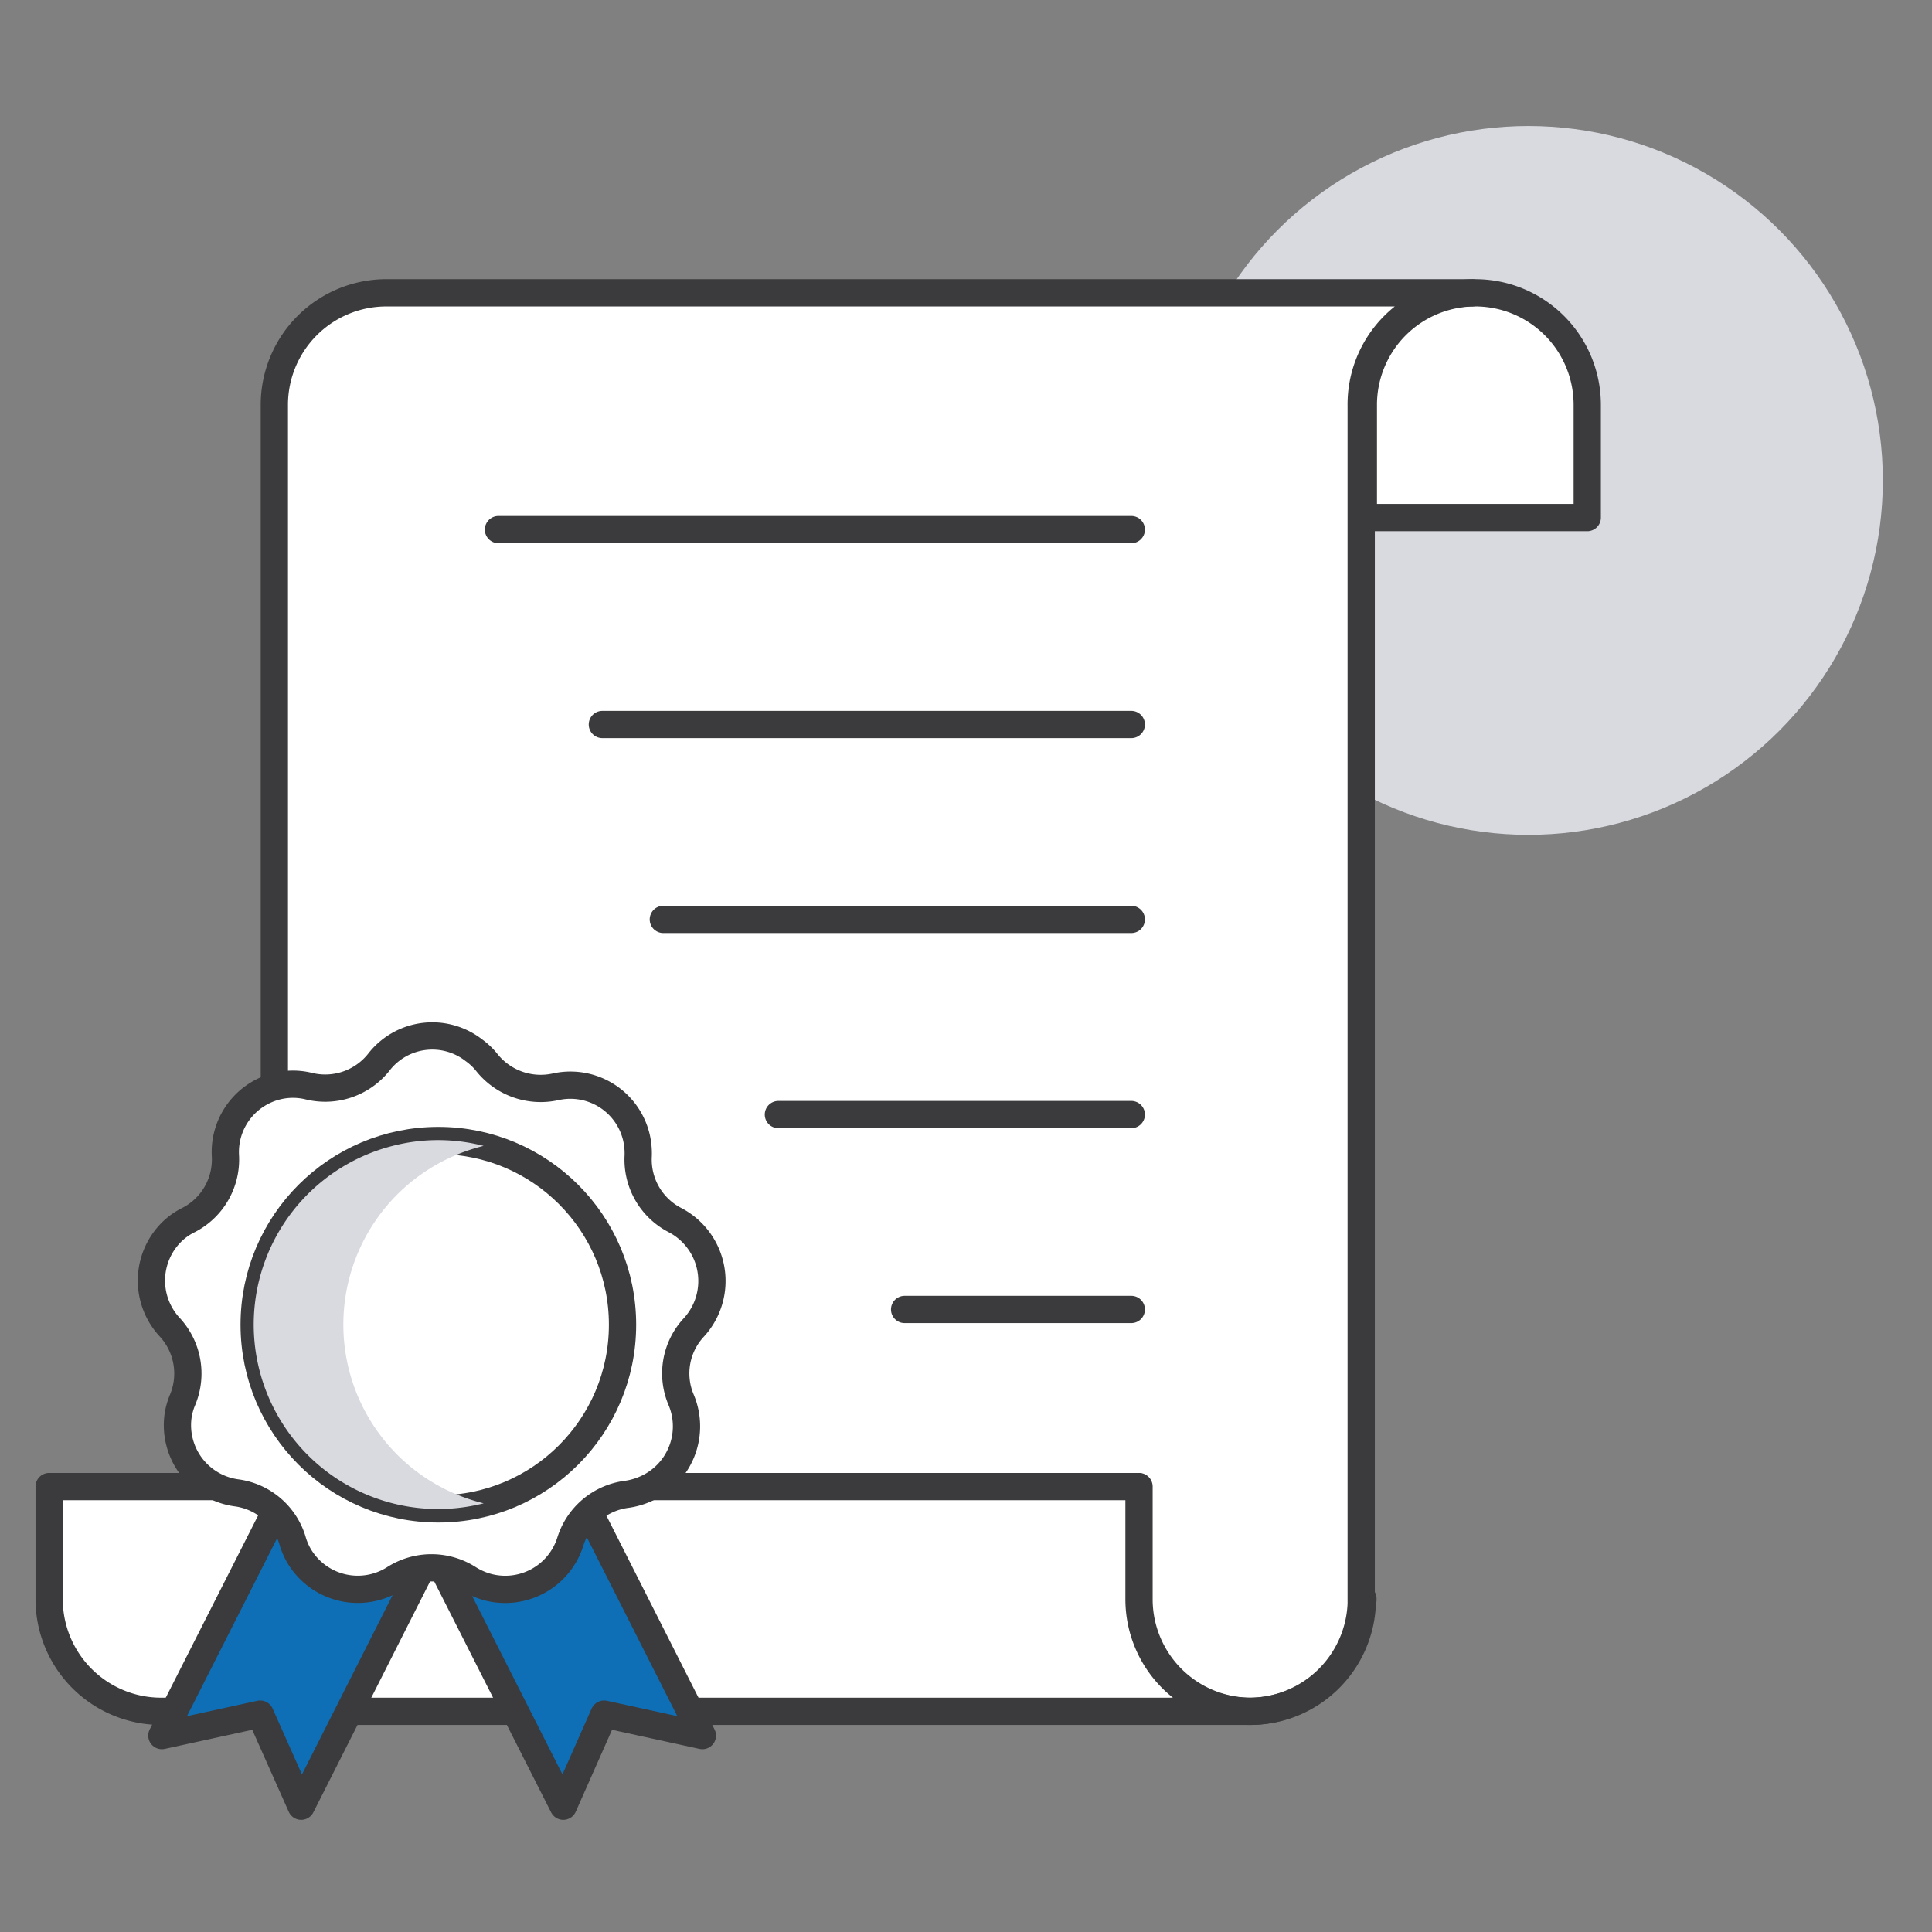
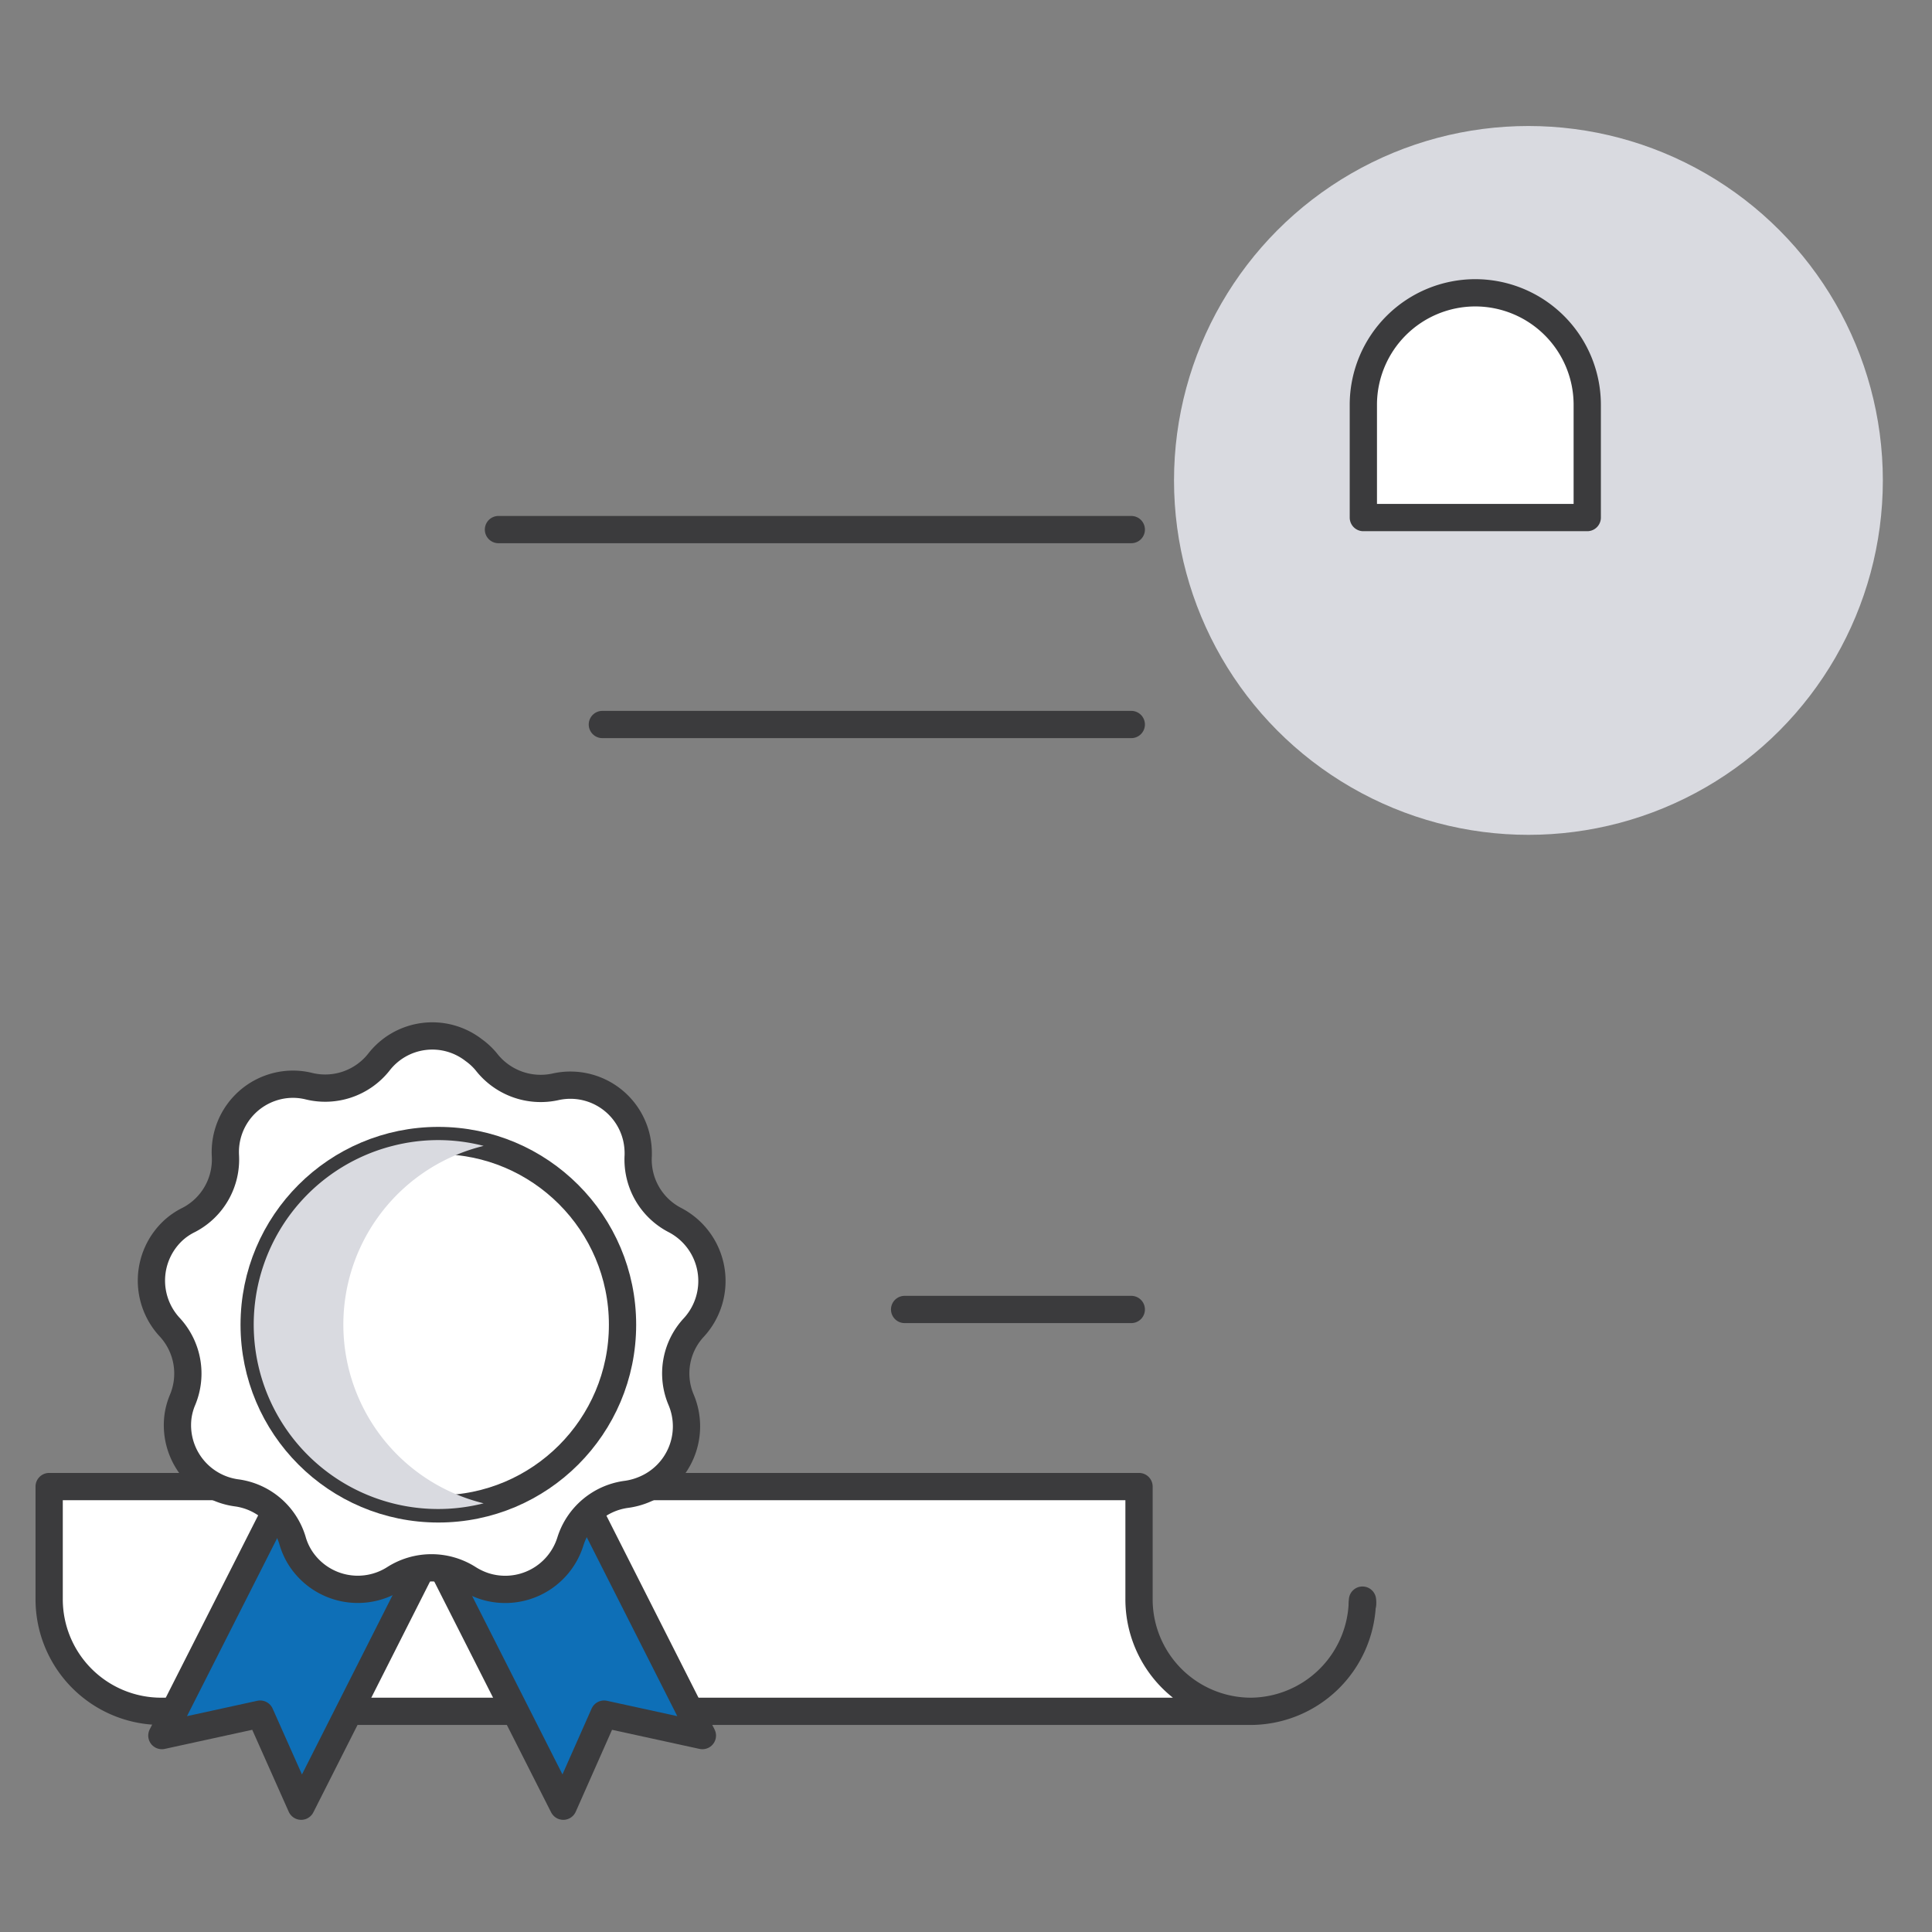
<svg xmlns="http://www.w3.org/2000/svg" viewBox="0 0 90 90">
  <rect x="0" y="0" width="90" height="90" fill="#808080" stroke="none" />
  <defs>
    <style>.cls-1{fill:#d9dae0;}.cls-2{fill:#fff;}.cls-2,.cls-3,.cls-4{stroke:#3b3b3d;stroke-linecap:round;stroke-linejoin:round;stroke-width:1.27px;}.cls-3,.cls-5{fill:none;}.cls-4{fill:#0e6fb7;}</style>
  </defs>
  <g id="图层_2" data-name="图层 2">
    <g id="图层_1-2" data-name="图层 1">
      <circle class="cls-1" cx="71.2" cy="22.38" r="16.51" />
      <g id="Layer_2" data-name="Layer 2">
        <g id="Layer_3" data-name="Layer 3">
          <path class="cls-2" d="M63.49,18.87Z" />
          <path class="cls-2" d="M63.5,18.82Z" />
          <path class="cls-2" d="M73.94,18.87a5.22,5.22,0,0,0-5.21-5.23h0a5.22,5.22,0,0,0-5.22,5.18v5.29H73.94Z" />
          <path class="cls-2" d="M63.49,74.52Z" />
-           <path class="cls-2" d="M63.49,74.53h0v-.06h0Z" />
          <path class="cls-2" d="M63.47,74.74v-.2h0A.67.67,0,0,1,63.47,74.74Z" />
-           <path class="cls-2" d="M63.5,13.64H18a5.22,5.22,0,0,0-5.22,5.23V46.39h0V69.25H53v5.24h0a5.22,5.22,0,0,0,5.21,5.23h0a5.22,5.22,0,0,0,5.2-5V47h0V18.91h0a5.2,5.2,0,0,1,5.17-5.27H63.5Z" />
          <path class="cls-2" d="M58.27,79.72h0a5.22,5.22,0,0,1-5.21-5.23h0V69.25H2.29v5.24h0A5.22,5.22,0,0,0,7.5,79.72H58.26a5.24,5.24,0,0,0,5.2-5A5.22,5.22,0,0,1,58.27,79.72Z" />
          <line class="cls-3" x1="23.22" y1="24.67" x2="52.7" y2="24.67" />
          <line class="cls-3" x1="28.06" y1="33.75" x2="52.7" y2="33.75" />
-           <line class="cls-3" x1="30.9" y1="42.83" x2="52.7" y2="42.83" />
-           <line class="cls-3" x1="36.26" y1="51.92" x2="52.7" y2="51.92" />
          <line class="cls-3" x1="42.14" y1="61" x2="52.7" y2="61" />
          <polygon class="cls-4" points="7.54 80.85 12.12 79.85 14.03 84.14 20.48 71.38 14 68.1 7.54 80.85" />
          <polygon class="cls-4" points="32.72 80.85 28.14 79.85 26.24 84.14 19.78 71.38 26.27 68.1 32.72 80.85" />
          <path class="cls-2" d="M22.65,49.46h0a3.21,3.21,0,0,0,3.22,1.17h0A3.16,3.16,0,0,1,29.65,53a3.33,3.33,0,0,1,.08.84h0a3.17,3.17,0,0,0,1.72,3h0a3.2,3.2,0,0,1,.87,5h0a3.14,3.14,0,0,0-.59,3.37h0A3.18,3.18,0,0,1,30,69.39a3.28,3.28,0,0,1-.8.22h0a3.17,3.17,0,0,0-2.63,2.2h0a3.18,3.18,0,0,1-4,2.08,3.32,3.32,0,0,1-.76-.36h0a3.2,3.2,0,0,0-3.42,0h0A3.18,3.18,0,0,1,14,72.59a3.08,3.08,0,0,1-.38-.85h0A3.16,3.16,0,0,0,11,69.54h0A3.18,3.18,0,0,1,8.29,66a3.06,3.06,0,0,1,.22-.8h0a3.18,3.18,0,0,0-.6-3.37h0a3.19,3.19,0,0,1,.15-4.5,3.05,3.05,0,0,1,.73-.5h0a3.17,3.17,0,0,0,1.71-3h0a3.16,3.16,0,0,1,3-3.32,3.1,3.1,0,0,1,.86.08h0a3.19,3.19,0,0,0,3.28-1.1h0a3.15,3.15,0,0,1,4.43-.57A3.08,3.08,0,0,1,22.65,49.46Z" />
          <circle class="cls-2" cx="20.42" cy="61.71" r="8.58" />
          <path class="cls-1" d="M22.53,53.38a8.57,8.57,0,0,0,0,16.65,8.59,8.59,0,1,1-4.24-16.65A8.46,8.46,0,0,1,22.53,53.38Z" />
        </g>
      </g>
-       <rect class="cls-5" width="90" height="90" />
    </g>
  </g>
</svg>